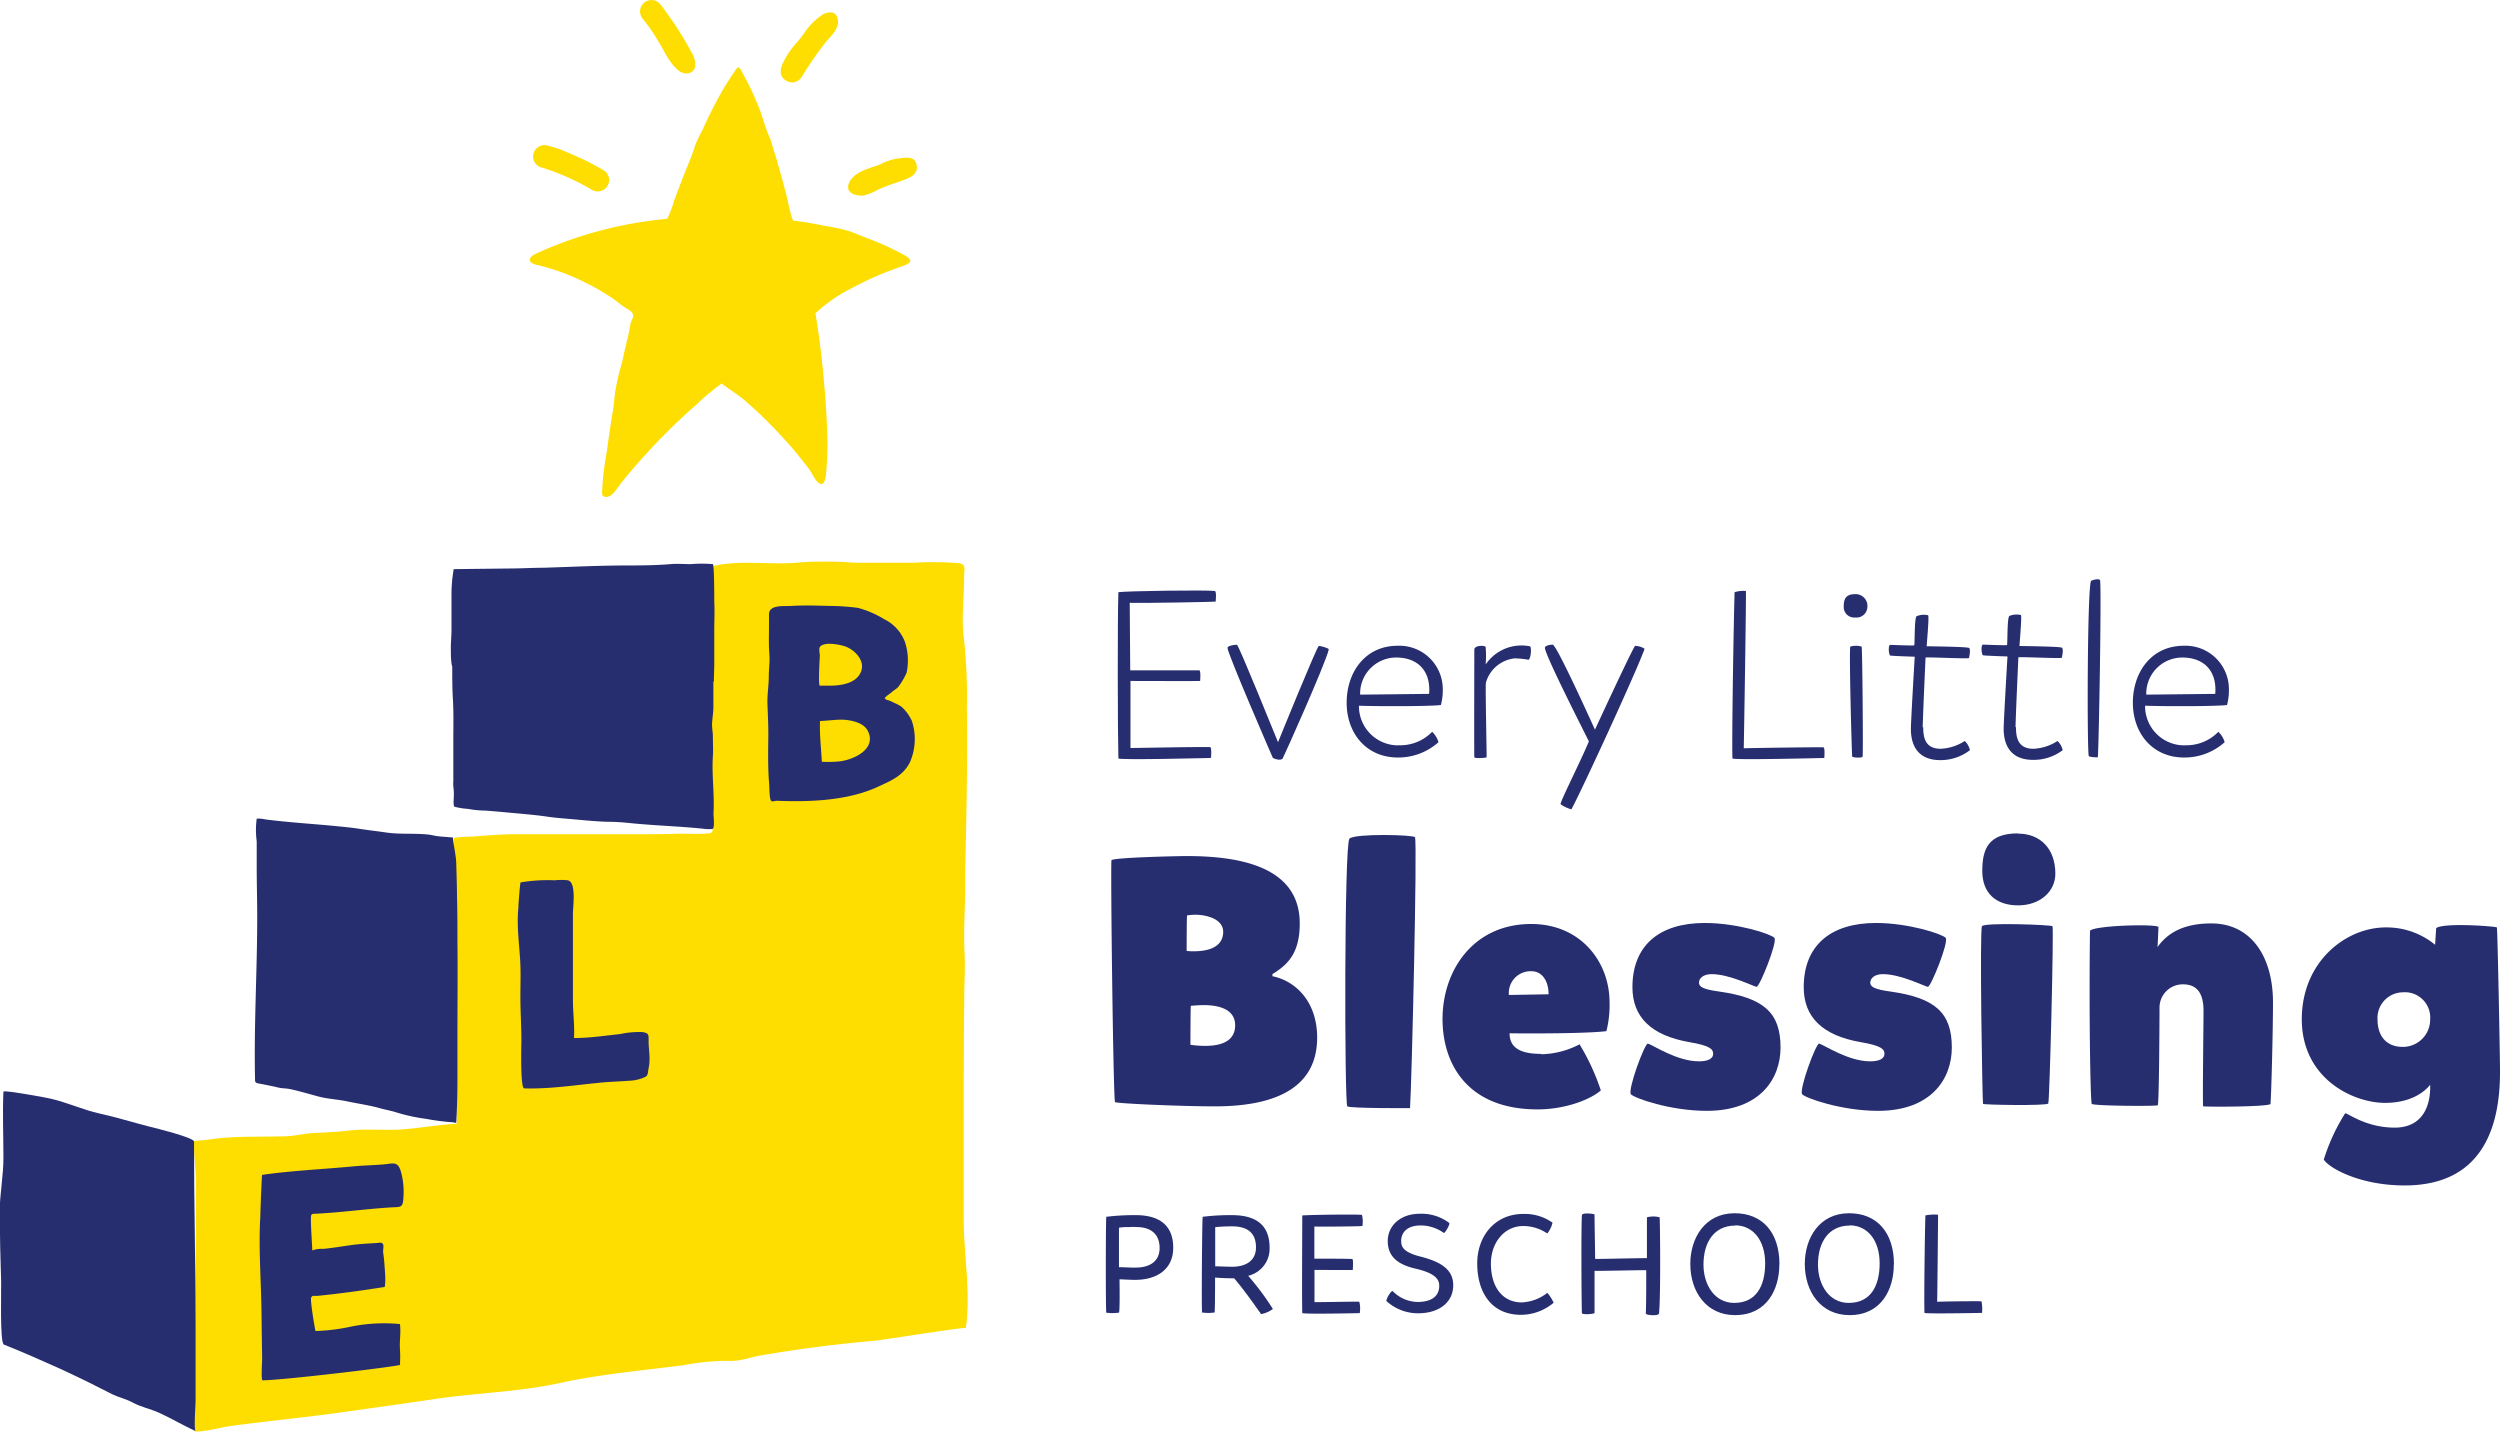
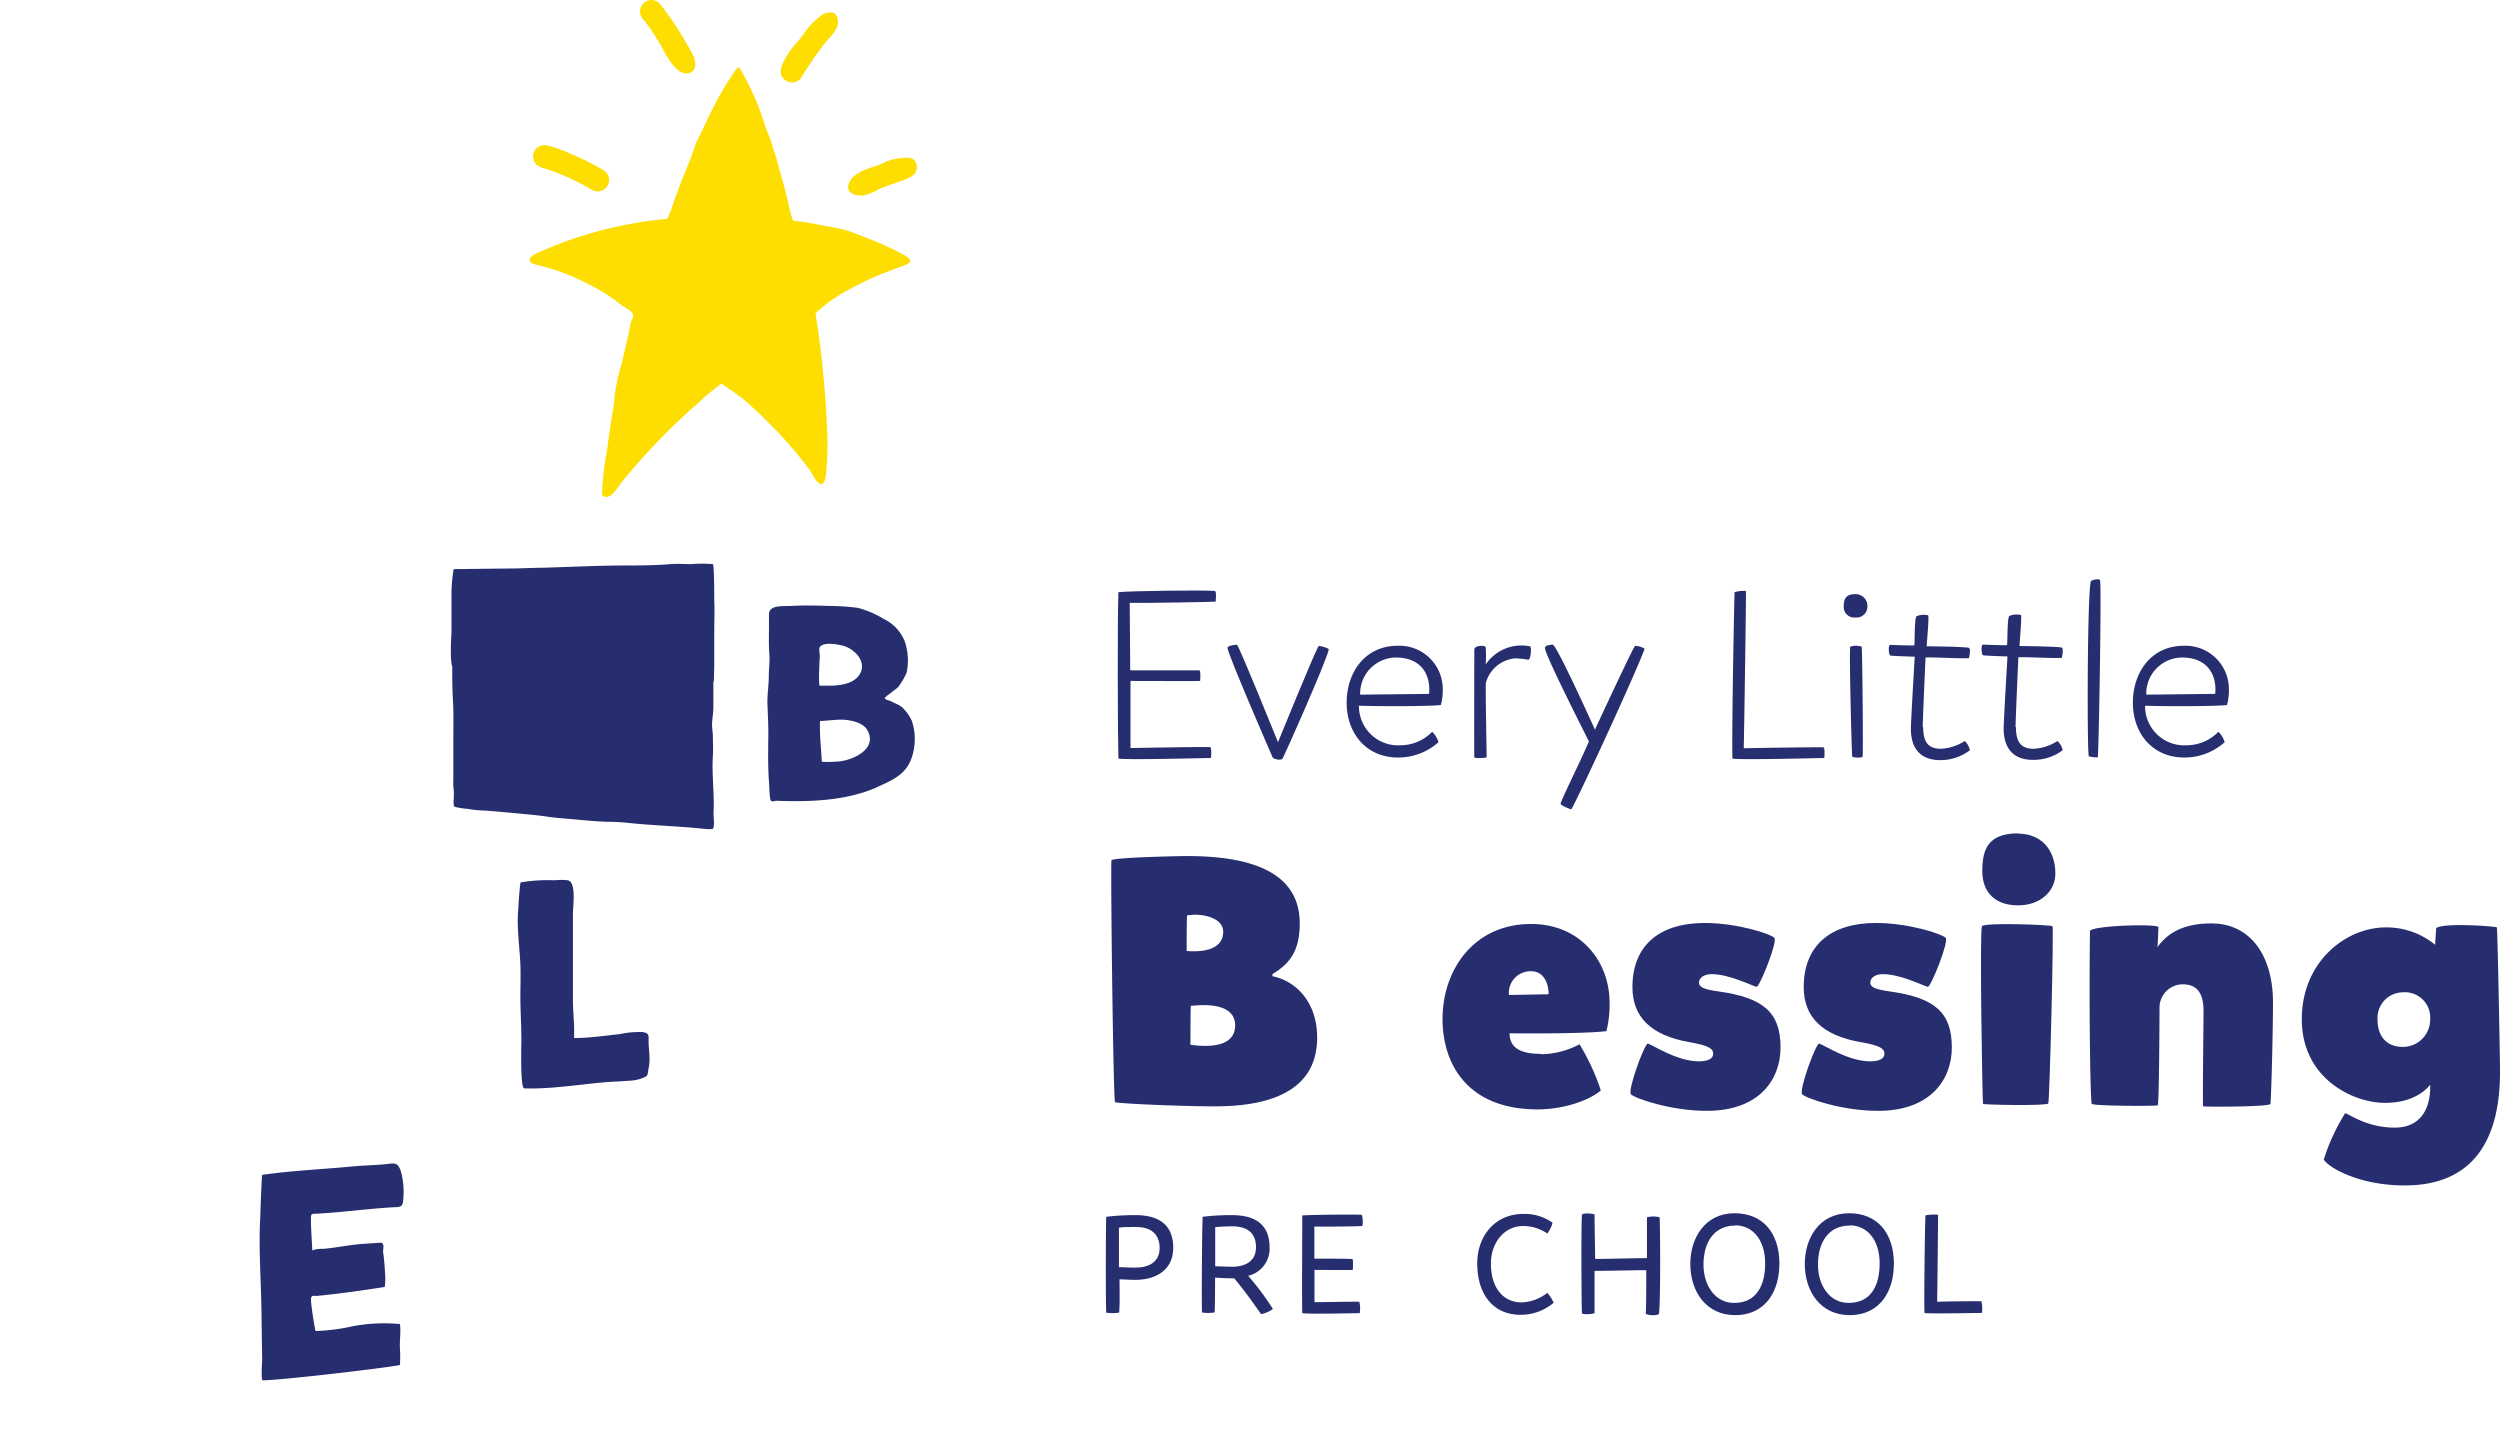
<svg xmlns="http://www.w3.org/2000/svg" viewBox="0 0 394.81 226.12">
  <title>logo-blue</title>
-   <path d="M151.75,89l-.29-.06a52.09,52.09,0,0,0-7.15-.07c-3.08,0-6.17,0-9.25,0a64,64,0,0,0-8.35-.09c-4.58.55-9.36-.42-13.92.57-.5.11-.56,8.07-.56,8.37v21.06c0,3.92.17,7.76.29,11.67,0,.81.15,1.07-.65,1.16-1.63.18-3.38,0-5,.06s-3.48.07-5.22.07H81.69c-2.32,0-4.66.17-7,.38a20.54,20.54,0,0,0-3,.2c-.16,6.11,0,12.25,0,18.36v20.45c0,2.13.51,4.18.43,6.34-2.95.15-5.85.7-8.79.9-2.77.19-5.54-.16-8.33.18-1.88.23-3.75.29-5.63.39-1.38.08-2.67.44-4.07.49-3.32.13-6.71,0-10,.26-1.55.14-3.06.42-4.66.49-.07,2.09.29,4.24.29,6.34v7.17c0,7.69-.3,15.35-.3,23v5.49a14.53,14.53,0,0,0,.11,3.88c1.9.06,3.92-.63,5.81-.88,5.74-.77,11.51-1.31,17.24-2.12,4.83-.68,9.8-1.36,14.66-2.09,6.58-1,13.36-1.12,19.87-2.54s13.13-2,19.65-2.83a36.53,36.53,0,0,1,6.93-.69c2,.13,3.53-.58,5.44-.89,5.87-1,11.94-1.78,17.86-2.29,1.06-.09,14.35-2.22,14.33-2,.81-5.66-.34-11.57-.34-17.26q0-9.58,0-19.16,0-7.9.09-15.79c0-2.31.17-4.64.05-6.94-.17-3.27.05-6.42.08-9.68q0-3.53.1-7.05c.15-7.35.3-14.71.18-22.07a83.81,83.81,0,0,0-.43-10.61c-.48-3.28,0-6.78,0-10.09,0-1.14.31-1.83-.55-2.07" style="fill:#fede00" />
-   <path d="M.62,172.37c.45-.18,6.84,1,7.36,1.13,2.62.6,5.14,1.78,7.74,2.35s5.36,1.43,8,2.1c.85.21,6.92,1.7,6.92,2.33,0,9.84.25,19.68.25,29.52V221.2c0,.36-.3,4.66,0,4.79-2-.87-3.8-2-5.77-2.88-1.41-.63-2.85-.9-4.2-1.63-1-.55-2.16-.79-3.21-1.3-1.27-.62-2.51-1.3-3.78-1.91-1.45-.69-2.93-1.43-4.39-2.09-3-1.35-5.9-2.63-8.93-3.84-.66-.26-.39-8.91-.43-9.95-.12-3.63-.2-7.27-.23-10.9,0-3,.61-5.75.59-8.76,0-3.45-.15-6.89,0-10.36" style="fill:#272e70" />
  <path d="M63.23,215.52c.36.18-18,2.4-21.77,2.47-.26-.14-.06-3-.06-3.33q-.06-3.85-.11-7.7c-.07-4.91-.47-10-.18-14.85,0-.62.23-6.56.29-6.57,4.77-.69,9.57-.88,14.35-1.34,1.59-.15,3.18-.18,4.77-.31s2.28-.58,2.8,1.15a11.89,11.89,0,0,1,.4,3.92c-.08,1.86-.38,1.62-2,1.72-4,.25-7.93.81-11.88,1-.65,0-.73.07-.74.7,0,1.69.15,3.4.22,5.09a4,4,0,0,1,1.69-.24c1.62-.15,3.22-.44,4.83-.65,1.19-.15,2.4-.2,3.61-.28.39,0,.77-.18,1,.13s0,1,.06,1.36c.18,1.16.24,2.41.32,3.58a9.42,9.42,0,0,1-.07,1.87c-3.55.56-7.17,1.07-10.75,1.42-.45,0-.67-.12-.87.25s.64,5.28.69,5.29a30.56,30.56,0,0,0,5.75-.73,26.48,26.48,0,0,1,7.58-.37c.18,1.3-.08,2.6,0,3.9a18.66,18.66,0,0,1,0,2.49" style="fill:#272e70" />
  <path d="M139.87,110.45c.18.09.41.13.58.19a8.87,8.87,0,0,1,.81.38,5.82,5.82,0,0,1,1.14.62,7,7,0,0,1,1.59,2.17,9.11,9.11,0,0,1-.26,6.5c-1.09,2.25-3.07,3-5.21,4-4.78,2.16-10.73,2.36-15.88,2.15-.26,0-.61.21-.87,0s-.27-2.21-.3-2.62c-.22-2.62-.16-5.26-.13-7.89,0-1.57-.08-3.13-.14-4.69s.22-3,.21-4.5c0-1.18.19-2.28.09-3.45-.12-1.46-.06-3-.06-4.43q0-.93,0-1.85c0-1.59,2.38-1.26,3.56-1.34,2-.12,4-.05,6,0a36.06,36.06,0,0,1,4.51.31,15.81,15.81,0,0,1,4.12,1.78,6.62,6.62,0,0,1,3.24,3.48,9.31,9.31,0,0,1,.3,5,11.4,11.4,0,0,1-1.15,2c-.25.43-.79.69-1.13,1s-.85.57-1.19,1a.63.63,0,0,0,.18.13m-10.42-2.11c.49,0,1,0,1.91,0,1.7-.05,3.91-.43,4.61-2.23s-1.15-3.65-2.88-4.08c-.87-.22-2.79-.59-3.54.1-.34.32-.06,1.16-.09,1.58s-.27,4.6,0,4.65m.32,12a19.13,19.13,0,0,0,2.7-.05c2.21-.21,6.12-1.95,4.51-4.91-.75-1.39-3.19-1.76-4.61-1.68-1,.06-1.92.16-2.89.21-.08,2.22.17,4.24.29,6.43" style="fill:#272e70" />
  <path d="M102.18,169.88a2.59,2.59,0,0,1-.56.32,6.69,6.69,0,0,1-2.4.48c-1.37.12-2.75.14-4.12.27-4.05.38-8.25,1.06-12.32.93-.63,0-.45-6.84-.44-7.52,0-2.34-.16-4.63-.16-7,0-1.7.07-3.33,0-5-.12-3-.62-5.9-.32-8.95,0-.48.26-4,.36-4.06a25.81,25.81,0,0,1,5.37-.33,9.66,9.66,0,0,1,2.1,0c1.36.34.79,4.11.79,5.27q0,3.62,0,7.24,0,3.2,0,6.4c0,2,.28,4,.17,6,2.45,0,4.77-.36,7.23-.62a14.35,14.35,0,0,1,3.61-.32c1,.17.95.45.94,1.43s.19,2.08.14,3.1c0,.48-.11,1-.18,1.43s-.08.73-.23.87" style="fill:#272e70" />
-   <path d="M71.75,177.31h.3c.12-2.11.18-4.18.19-6.31q0-3.76,0-7.53c0-5,.06-9.93,0-14.9,0-2.31,0-4.62-.07-6.93,0-1.65-.06-3.3-.11-5,0-1.49-.42-2.92-.53-4.37-.81-.09-1.64-.12-2.45-.22-.48-.06-.91-.19-1.39-.25-2.25-.24-4.48,0-6.72-.33-1.4-.21-2.81-.36-4.2-.58-1.1-.17-2.2-.28-3.31-.39-3.85-.39-7.77-.6-11.58-1.1a4.8,4.8,0,0,0-1.34-.12,13.32,13.32,0,0,0,0,3.57c0,1.33,0,2.66,0,4,0,2.66.08,5.33.08,8,0,8.6-.54,17.15-.34,25.72a.59.59,0,0,0,.06.3.6.6,0,0,0,.43.22c1.06.2,2.08.4,3.13.65.6.15,1.31.13,1.89.25,1.52.32,3,.78,4.52,1.18s3,.44,4.45.75c1.75.37,3.56.62,5.27,1.1.87.25,1.78.39,2.64.68a28.51,28.51,0,0,0,4.66,1,36.49,36.49,0,0,0,4.34.55" style="fill:#272e70" />
  <path d="M112.74,107.61c0-.88.05-1.77.06-2.65,0-1.74,0-3.48,0-5.21s.08-3.22,0-4.82c0-.44,0-5.8-.22-5.84a21.07,21.07,0,0,0-3.49,0c-1.06,0-2.16-.1-3.21,0-2.21.18-4.45.21-6.68.21-4.45,0-8.89.22-13.34.36-1.54,0-3.07.09-4.61.11l-9.6.11A23.32,23.32,0,0,0,71.3,94c0,1.28,0,2.57,0,3.85v1.64c0,1-.12,2.05-.1,3.09,0,.7,0,1.43.1,2.12,0,.24.12.45.12.69,0,1.72,0,3.43.11,5.15.12,2.14.06,4.19.06,6.35v6.54a3.53,3.53,0,0,0,0,.72,10.47,10.47,0,0,1,.06,2.08,4.64,4.64,0,0,0,0,.83c.07.39-.05.23.24.37a10.37,10.37,0,0,0,2,.31,15.6,15.6,0,0,0,2.7.27c1.36.1,2.71.22,4.07.35,1.91.18,3.87.33,5.77.61,1.57.23,3.14.32,4.72.47s3.09.28,4.64.34c1.16,0,2.31.06,3.45.18,3.91.41,7.85.51,11.75.91a6.56,6.56,0,0,0,1.5.05c.45-.07.17-2.12.19-2.5.17-3-.29-6-.1-9,.07-1.08,0-2,0-3.09,0-.76-.17-1.45-.12-2.21s.19-1.59.2-2.39c0-1.37,0-2.73,0-4.09" style="fill:#272e70" />
  <path d="M191.13,119.7s-14.51.37-14.51.07c-.11-3.91-.15-22.19,0-26.25,1.16-.19,13.87-.37,15.21-.19.34,0,.15,1.64.15,1.68s-11,.26-13.57.19l.08,10.66c1.72,0,10.59,0,10.89,0s.15,1.64.15,1.68-8.61,0-11,0c0,4,0,7.94,0,10.59,3.32-.08,12.27-.19,12.57-.15s.15,1.64.15,1.68" style="fill:#272e70" />
  <path d="M195.34,101.81c.26,0,6.49,15.4,6.49,15.4S208,102,208.28,102s1.6.37,1.57.56c-.52,2.24-7.16,17.08-7.31,17.27-.45.37-1.49-.08-1.53-.15s-7.2-16.56-7.16-17.38c0-.26.86-.48,1.49-.48" style="fill:#272e70" />
  <path d="M220.84,117.69a7,7,0,0,0,5.33-2.12,3.65,3.65,0,0,1,1,1.64,9.5,9.5,0,0,1-6.41,2.42c-5,0-8.09-3.84-8.09-8.65s2.91-9,8.06-9a6.86,6.86,0,0,1,7.12,6.86,9,9,0,0,1-.3,2.5c-1.72.22-10,.22-12.94.11a6.19,6.19,0,0,0,6.23,6.26m4.85-8.13c.3-3.65-1.83-5.74-5.18-5.74a5.69,5.69,0,0,0-5.71,5.86Z" style="fill:#272e70" />
  <path d="M241.38,104.19a14.36,14.36,0,0,0-2.13-.22,5.3,5.3,0,0,0-4.59,3.84c-.11.34.15,11.67.11,11.78s-1.9.22-1.94,0,0-16.3,0-17,1.68-.71,1.79-.41a16.31,16.31,0,0,1,0,2.76,6.82,6.82,0,0,1,7-2.87c.26.07.19,1.83-.22,2.13" style="fill:#272e70" />
  <path d="M248.17,127.8c-.3,0-1.75-.67-1.72-.86.19-.86,3.21-6.82,4.47-9.85,0-.08-7-13.72-6.94-14.8,0-.26.6-.48,1.23-.48s6.67,13.42,6.67,13.42S258,102,258.23,102a2.93,2.93,0,0,1,1.49.45c-1,3-10.22,23-11.56,25.36" style="fill:#272e70" />
  <path d="M288.1,119.7s-14.51.37-14.51.07c-.11-3.91.22-22.19.34-26.25a4.81,4.81,0,0,1,1.79-.19c.07.34-.3,23.53-.34,24.84,3.32-.08,12.27-.19,12.57-.15s.15,1.64.15,1.68" style="fill:#272e70" />
  <path d="M293,93.83a1.86,1.86,0,0,1,1.9,2.09,1.72,1.72,0,0,1-1.9,1.6,1.66,1.66,0,0,1-1.83-1.75c0-1.16.3-1.94,1.83-1.94m1,8.32c.11.11.26,17.08.15,17.34s-1.57.15-1.64,0-.52-17-.3-17.38a3.24,3.24,0,0,1,1.79,0" style="fill:#272e70" />
  <path d="M303.72,114.86c0,2,.56,3.36,2.72,3.39a7.56,7.56,0,0,0,3.84-1.23,2.88,2.88,0,0,1,.82,1.45,7.62,7.62,0,0,1-4.85,1.57c-3.32-.07-4.55-2.27-4.47-5.18.07-2.2.6-11.15.6-11.15s-3.69-.11-3.88-.19-.37-1.53,0-1.68c.15,0,3.69.15,3.8.07s0-4.25.37-4.59a2.9,2.9,0,0,1,1.83-.15c.19.19-.26,4.89-.23,4.89s6.34.07,6.68.26,0,1.6,0,1.6c-.26.15-6.86-.19-6.86-.07s-.37,8-.45,11" style="fill:#272e70" />
  <path d="M318.37,114.86c0,2,.56,3.36,2.72,3.39a7.56,7.56,0,0,0,3.84-1.23,2.88,2.88,0,0,1,.82,1.45A7.62,7.62,0,0,1,320.9,120c-3.32-.07-4.55-2.27-4.47-5.18.07-2.2.6-11.15.6-11.15s-3.69-.11-3.88-.19-.37-1.53,0-1.68c.15,0,3.69.15,3.8.07s0-4.25.37-4.59a2.89,2.89,0,0,1,1.83-.15c.19.19-.26,4.89-.22,4.89s6.34.07,6.68.26,0,1.6,0,1.6c-.26.15-6.86-.19-6.86-.07s-.37,8-.45,11" style="fill:#272e70" />
  <path d="M331.64,91.59c.26.41-.15,25.24-.34,28a4.24,4.24,0,0,1-1.42-.15c-.3-.22-.26-27.37.37-27.71.41-.22,1.27-.37,1.38-.11" style="fill:#272e70" />
  <path d="M345,117.69a7,7,0,0,0,5.33-2.12,3.64,3.64,0,0,1,1,1.64,9.5,9.5,0,0,1-6.41,2.42c-5,0-8.09-3.84-8.09-8.65s2.91-9,8.05-9a6.86,6.86,0,0,1,7.12,6.86,9,9,0,0,1-.3,2.5c-1.72.22-10,.22-12.94.11a6.19,6.19,0,0,0,6.23,6.26m4.85-8.13c.3-3.65-1.83-5.74-5.18-5.74a5.69,5.69,0,0,0-5.71,5.86Z" style="fill:#272e70" />
  <path d="M200.95,154.17c3.64.73,7.06,4,7.06,9.69,0,7.56-6,10.86-16.13,10.86-5.49,0-15.51-.45-15.79-.67s-.73-37.74-.56-38.19,10.75-.67,11.87-.67c8.9,0,17.86,1.9,17.86,10.64,0,4.54-1.74,6.44-4.31,8Zm-13.55-4a7.38,7.38,0,0,0,1.12.06c3,0,4.65-1.06,4.65-3.08s-2.63-2.69-4.42-2.69a8.56,8.56,0,0,0-1.29.11c-.06.84-.06,5.6-.06,5.6M188,165a17.61,17.61,0,0,0,2.3.17c3.47,0,4.76-1.34,4.76-3.25,0-2.24-2-3.19-5-3.19-.62,0-1.29.06-2,.11-.06.84-.06,6.16-.06,6.16" style="fill:#272e70" />
-   <path d="M223.46,132.22c.39.67-.5,38.36-.78,42.78,0,0-9.46.06-9.91-.28s-.5-41.44.34-42.28,10.14-.62,10.36-.22" style="fill:#272e70" />
  <path d="M243.45,166.49a13.54,13.54,0,0,0,6-1.57,35.48,35.48,0,0,1,3.36,7.28c-1.57,1.4-5.54,3-10,3-11,0-15-7.11-15-14.28,0-7.62,4.82-15,14-15,7.84,0,12.38,6,12.38,12.38a16.88,16.88,0,0,1-.5,4.54c-2.91.39-12.26.39-15.29.34,0,2,1.29,3.25,4.93,3.25m1.23-9.41c0-1.85-.84-3.64-2.74-3.64a3.44,3.44,0,0,0-3.53,3.75Z" style="fill:#272e70" />
  <path d="M257.56,172.81c-.56-.62,2.18-8.12,2.69-8,.9.28,4.59,2.8,8.06,2.8,1.46,0,2.24-.45,2.24-1.18s-.45-1.29-3.75-1.85c-6.1-1.06-9-4-9-8.68,0-6.5,4.14-10.14,11.42-10.14,5.15,0,10.47,1.74,11,2.35s-2.3,7.67-2.8,7.73c-.28.06-4.2-2-7.11-2-1.34,0-2,.67-2,1.34s.67,1.06,3.14,1.4c7.06,1,9.74,3.3,9.74,8.85,0,5-3.3,10-11.65,10-5.77,0-11.42-2-12-2.63" style="fill:#272e70" />
  <path d="M284.61,172.81c-.56-.62,2.18-8.12,2.69-8,.9.28,4.59,2.8,8.06,2.8,1.46,0,2.24-.45,2.24-1.18s-.45-1.29-3.75-1.85c-6.1-1.06-9-4-9-8.68,0-6.5,4.14-10.14,11.42-10.14,5.15,0,10.47,1.74,11,2.35s-2.3,7.67-2.8,7.73c-.28.06-4.2-2-7.11-2-1.34,0-2,.67-2,1.34s.67,1.06,3.14,1.4c7.06,1,9.74,3.3,9.74,8.85,0,5-3.3,10-11.65,10-5.77,0-11.42-2-12-2.63" style="fill:#272e70" />
  <path d="M324.14,146.27c.22.22-.45,27.61-.67,28s-10.19.22-10.3.06-.56-27.44-.17-28.06,10.92-.22,11.14,0m-5.43-14.62c3.47,0,5.88,2.35,5.88,6.33,0,2.8-2.41,5-5.88,5s-5.66-1.9-5.66-5.43,1-5.94,5.66-5.94" style="fill:#272e70" />
  <path d="M340.88,146.33c-.06,1.18-.11,2.86-.17,3.25,1.29-1.79,3.53-3.75,8.51-3.75,6.27,0,9.74,5.21,9.74,12.49,0,3.86-.22,13.33-.39,16-.06.5-10.53.5-10.64.39s.06-13.27.06-15.06c0-2.63-.9-4.2-3.25-4.2a3.67,3.67,0,0,0-3.7,3.64c0,1.57-.06,15.29-.28,15.46s-10.19.11-10.42-.22-.45-15.23-.28-27.33c.62-.84,10.19-1.12,10.81-.62" style="fill:#272e70" />
  <path d="M394.31,146.44c.11.11.45,17.92.5,22.23.22,15.9-8.46,18.54-15.06,18.54-7.17,0-12-2.8-12.77-4.09a31.09,31.09,0,0,1,3.36-7.28c.17-.28,3.08,2.24,7.84,2.24,4.2,0,5.71-3.14,5.6-6.77-.11.11-2,2.86-7.11,2.86s-13.16-3.86-13.16-13.21c0-9.07,6.94-14.5,13.27-14.5a12.06,12.06,0,0,1,7.78,2.74l.17-2.63c1.23-.9,9.41-.28,9.58-.11m-14.84,18.87a4.31,4.31,0,0,0,4.31-4.31,4,4,0,0,0-4.31-4.31,4.05,4.05,0,0,0-4,4.31c0,2.41,1.23,4.31,4,4.31" style="fill:#272e70" />
  <path d="M174.71,207.32c-.11-.46-.09-14.61,0-15.16a36.35,36.35,0,0,1,4.67-.26c3.79,0,5.9,1.67,5.9,5.15s-2.68,5.07-6,5.07c-.79,0-2-.07-2.48-.09,0,.51.07,4.56-.07,5.26a6.79,6.79,0,0,1-2.11,0m4.76-7.11c2.13,0,3.75-.94,3.75-3.09,0-2-1.16-3.29-3.62-3.31a8.31,8.31,0,0,0-1.05,0c-.59,0-1.18,0-1.75.11,0,.2,0,5.46,0,6.23.68,0,1.78.07,2.63.07" style="fill:#272e70" />
  <path d="M189.84,207.32c-.11-.46,0-14.61.09-15.16a35.51,35.51,0,0,1,4.63-.26c3.79,0,5.94,1.56,5.94,5.13a4.4,4.4,0,0,1-3.38,4.45,42.37,42.37,0,0,1,3.9,5.24,4.7,4.7,0,0,1-1.84.81c-.07,0-2.24-3.27-4.28-5.66a4.52,4.52,0,0,1-.55,0c-.77,0-2-.07-2.46-.11,0,.5,0,4.74-.07,5.51a6.82,6.82,0,0,1-2,0m4.76-7.22c2.17,0,3.77-.94,3.77-3.07s-1.18-3.31-3.79-3.31a25.45,25.45,0,0,0-2.65.13c0,.2,0,5.44,0,6.18.68,0,1.78.07,2.63.07" style="fill:#272e70" />
  <path d="M214.78,207.37c.07,0-8.53.2-9.12,0-.07-2.13,0-12.83,0-15.42,1.12-.11,8.82-.2,9.43-.09a4.62,4.62,0,0,1,.07,1.75c-.2.07-6,.13-7.59.09l0,5.07c1.32,0,5.81,0,6,.07s.07,1.67.07,1.71-4.41,0-6.05,0c0,1.89,0,3.79,0,5.09,2,0,6.78-.11,7.08-.06a4.39,4.39,0,0,1,.07,1.75" style="fill:#272e70" />
-   <path d="M218.94,205.46c0-.44.81-1.73,1-1.56a5.63,5.63,0,0,0,3.95,1.71c1.89,0,3.4-.7,3.4-2.57,0-1.21-1-2.06-3.79-2.7-3-.7-4.34-2.08-4.34-4.36s1.84-4.3,5.09-4.3a7.23,7.23,0,0,1,4.61,1.45c.2.18-.68,1.67-.85,1.58a6.27,6.27,0,0,0-3.66-1.18c-2,0-3.07,1-3.07,2.46,0,.94.37,1.78,3.07,2.46,3.36.86,5.15,2.13,5.15,4.52,0,2.65-2.17,4.43-5.55,4.43a7.41,7.41,0,0,1-5-1.93" style="fill:#272e70" />
  <path d="M240.3,205.68a7,7,0,0,0,4.06-1.51,6.48,6.48,0,0,1,1,1.56,8,8,0,0,1-5.18,1.91c-4.63,0-6.89-3.53-6.89-8.12,0-4.28,2.76-7.81,7.28-7.81a7.58,7.58,0,0,1,4.61,1.38,4.25,4.25,0,0,1-.83,1.71,6.7,6.7,0,0,0-3.79-1.18c-3,0-5.11,2.63-5.11,5.94,0,3.69,1.84,6.12,4.87,6.12" style="fill:#272e70" />
  <path d="M259.91,207.48c.07-1.45.07-4.15.07-6.89-1.84,0-6.65.13-8.16.11,0,2.68,0,5.31,0,6.67-.37.2-2,.26-2,0-.07-2-.13-13.38,0-15.46,0-.46,2-.24,2-.09,0,1.89.07,4.37.09,7,1.45,0,6.43-.13,8.18-.13,0-2.89,0-5.53,0-6.45a4,4,0,0,1,2,0c.07.13.2,12.35-.09,15.18-.07.46-2,.26-2,.09" style="fill:#272e70" />
  <path d="M281,199.69c0,3.86-1.91,8-7,8-4.5,0-7.06-3.66-7.06-8.09,0-4,2.24-8,7-8,4.36,0,7.08,3,7.08,8.07m-7-6.12c-3.31,0-5,2.63-5,6.16,0,3.22,1.78,6.05,4.85,6.05,3.49,0,4.89-2.7,4.89-6.25s-1.84-6-4.76-6" style="fill:#272e70" />
  <path d="M299.08,199.69c0,3.86-1.91,8-7,8-4.5,0-7.06-3.66-7.06-8.09,0-4,2.24-8,7-8,4.36,0,7.08,3,7.08,8.07m-7-6.12c-3.31,0-5,2.63-5,6.16,0,3.22,1.78,6.05,4.85,6.05,3.49,0,4.89-2.7,4.89-6.25s-1.84-6-4.76-6" style="fill:#272e70" />
  <path d="M312.92,207.34s-8.77.17-9,0c-.09-2.11.07-13.53.15-15.4a7.46,7.46,0,0,1,2-.11c0,.37-.11,12.76-.15,13.75,1.93-.07,6.6-.11,7-.07a5.71,5.71,0,0,1,.09,1.8" style="fill:#272e70" />
  <path d="M114.13,60.71c1.22.9,2.47,1.64,3.63,2.65s2.36,2.13,3.48,3.25q2.35,2.34,4.49,4.88,1,1.24,2,2.53c.46.61,1,1.88,1.62,2.3,1.12.76,1.15-2.08,1.19-2.6a41.45,41.45,0,0,0,.12-4.68c-.07-2.29-.19-4.57-.37-6.85-.2-2.51-.44-5-.75-7.47q-.33-2.63-.76-5.24a23.74,23.74,0,0,1,5-3.59c1.37-.72,2.77-1.46,4.17-2.08S141,42.56,142.59,42s1.44-1,.25-1.69a44.82,44.82,0,0,0-4.53-2.17l-4-1.57a27.39,27.39,0,0,0-4.19-.92,47.48,47.48,0,0,0-4.82-.8c-.27,0-1.06-3.92-1.18-4.35-.36-1.32-.71-2.64-1.11-4-.22-.72-.37-1.48-.63-2.19-.33-.89-.49-1.85-.89-2.74-.72-1.6-1.08-3.22-1.73-4.81a47.61,47.61,0,0,0-2.53-5.31c-.6-1.07-.6-1.07-1.29-.07a50.4,50.4,0,0,0-3.5,6c-.51,1-1,2-1.47,3.09a25.11,25.11,0,0,0-1.15,2.37c-.58,1.92-1.43,3.77-2.15,5.64-.4,1.06-.8,2.11-1.2,3.17a16,16,0,0,1-1.11,2.91A63.9,63.9,0,0,0,84.76,40c-1.39.63-1.62,1.47.12,1.86a34,34,0,0,1,7.57,2.77,35.5,35.5,0,0,1,4.28,2.48c.65.45,1.26,1,1.91,1.41.4.28,1.15.59,1.31,1.12s-.29,1-.38,1.48c-.13.62-.22,1.28-.37,1.92q-.5,2-.94,4.11a35,35,0,0,0-1.19,5.28,21.84,21.84,0,0,1-.25,2.27q-.56,3.34-1,6.7a44.27,44.27,0,0,0-.73,6.16c0,.52-.07.72.42.88,1.08.35,2.12-1.61,2.66-2.27q1.29-1.59,2.65-3.13,2.37-2.69,4.92-5.21c1.37-1.35,2.78-2.67,4.24-3.93a36.43,36.43,0,0,1,4-3.34l.16.12" style="fill:#fede00" />
  <path d="M125.08,13a1.79,1.79,0,0,1-.93-.26c-1.53-.93-.69-2.57,0-3.74a13.28,13.28,0,0,1,1.53-2.12,16,16,0,0,0,1.56-2,10.87,10.87,0,0,1,2.42-2.41A2.43,2.43,0,0,1,131.54,2c.61.18.86,1.08.8,1.64-.12,1.21-1.27,2.21-2,3.1a55.61,55.61,0,0,0-3.74,5.42,1.79,1.79,0,0,1-1.54.87" style="fill:#fede00" />
  <path d="M108.22,11.6a2.49,2.49,0,0,1-1.39-.75c-1.34-1.25-2-3-3-4.54A25.87,25.87,0,0,0,101.53,3,1.8,1.8,0,1,1,104.24.62a55.5,55.5,0,0,1,5,7.7c.58.95,1,2.7-.28,3.18a1.61,1.61,0,0,1-.73.1" style="fill:#fede00" />
  <path d="M135.74,30.87c-1.07-.07-2.16-.62-1.69-1.89S136,27,137.2,26.59c.64-.24,1.31-.42,1.94-.69a8.05,8.05,0,0,1,2.51-.85c1.09-.07,2.69-.58,3.08.87.51,1.89-1.73,2.4-3,2.86-1,.34-2,.7-2.93,1.1a9.45,9.45,0,0,1-2.42,1,3.54,3.54,0,0,1-.62,0" style="fill:#fede00" />
  <path d="M92.55,25.39c.9.45,1.8.93,2.67,1.44a1.8,1.8,0,1,1-1.82,3.1,37.14,37.14,0,0,0-7.73-3.44,1.8,1.8,0,1,1,.82-3.5,18.74,18.74,0,0,1,3.21,1.12c.94.41,1.92.82,2.85,1.28" style="fill:#fede00" />
</svg>